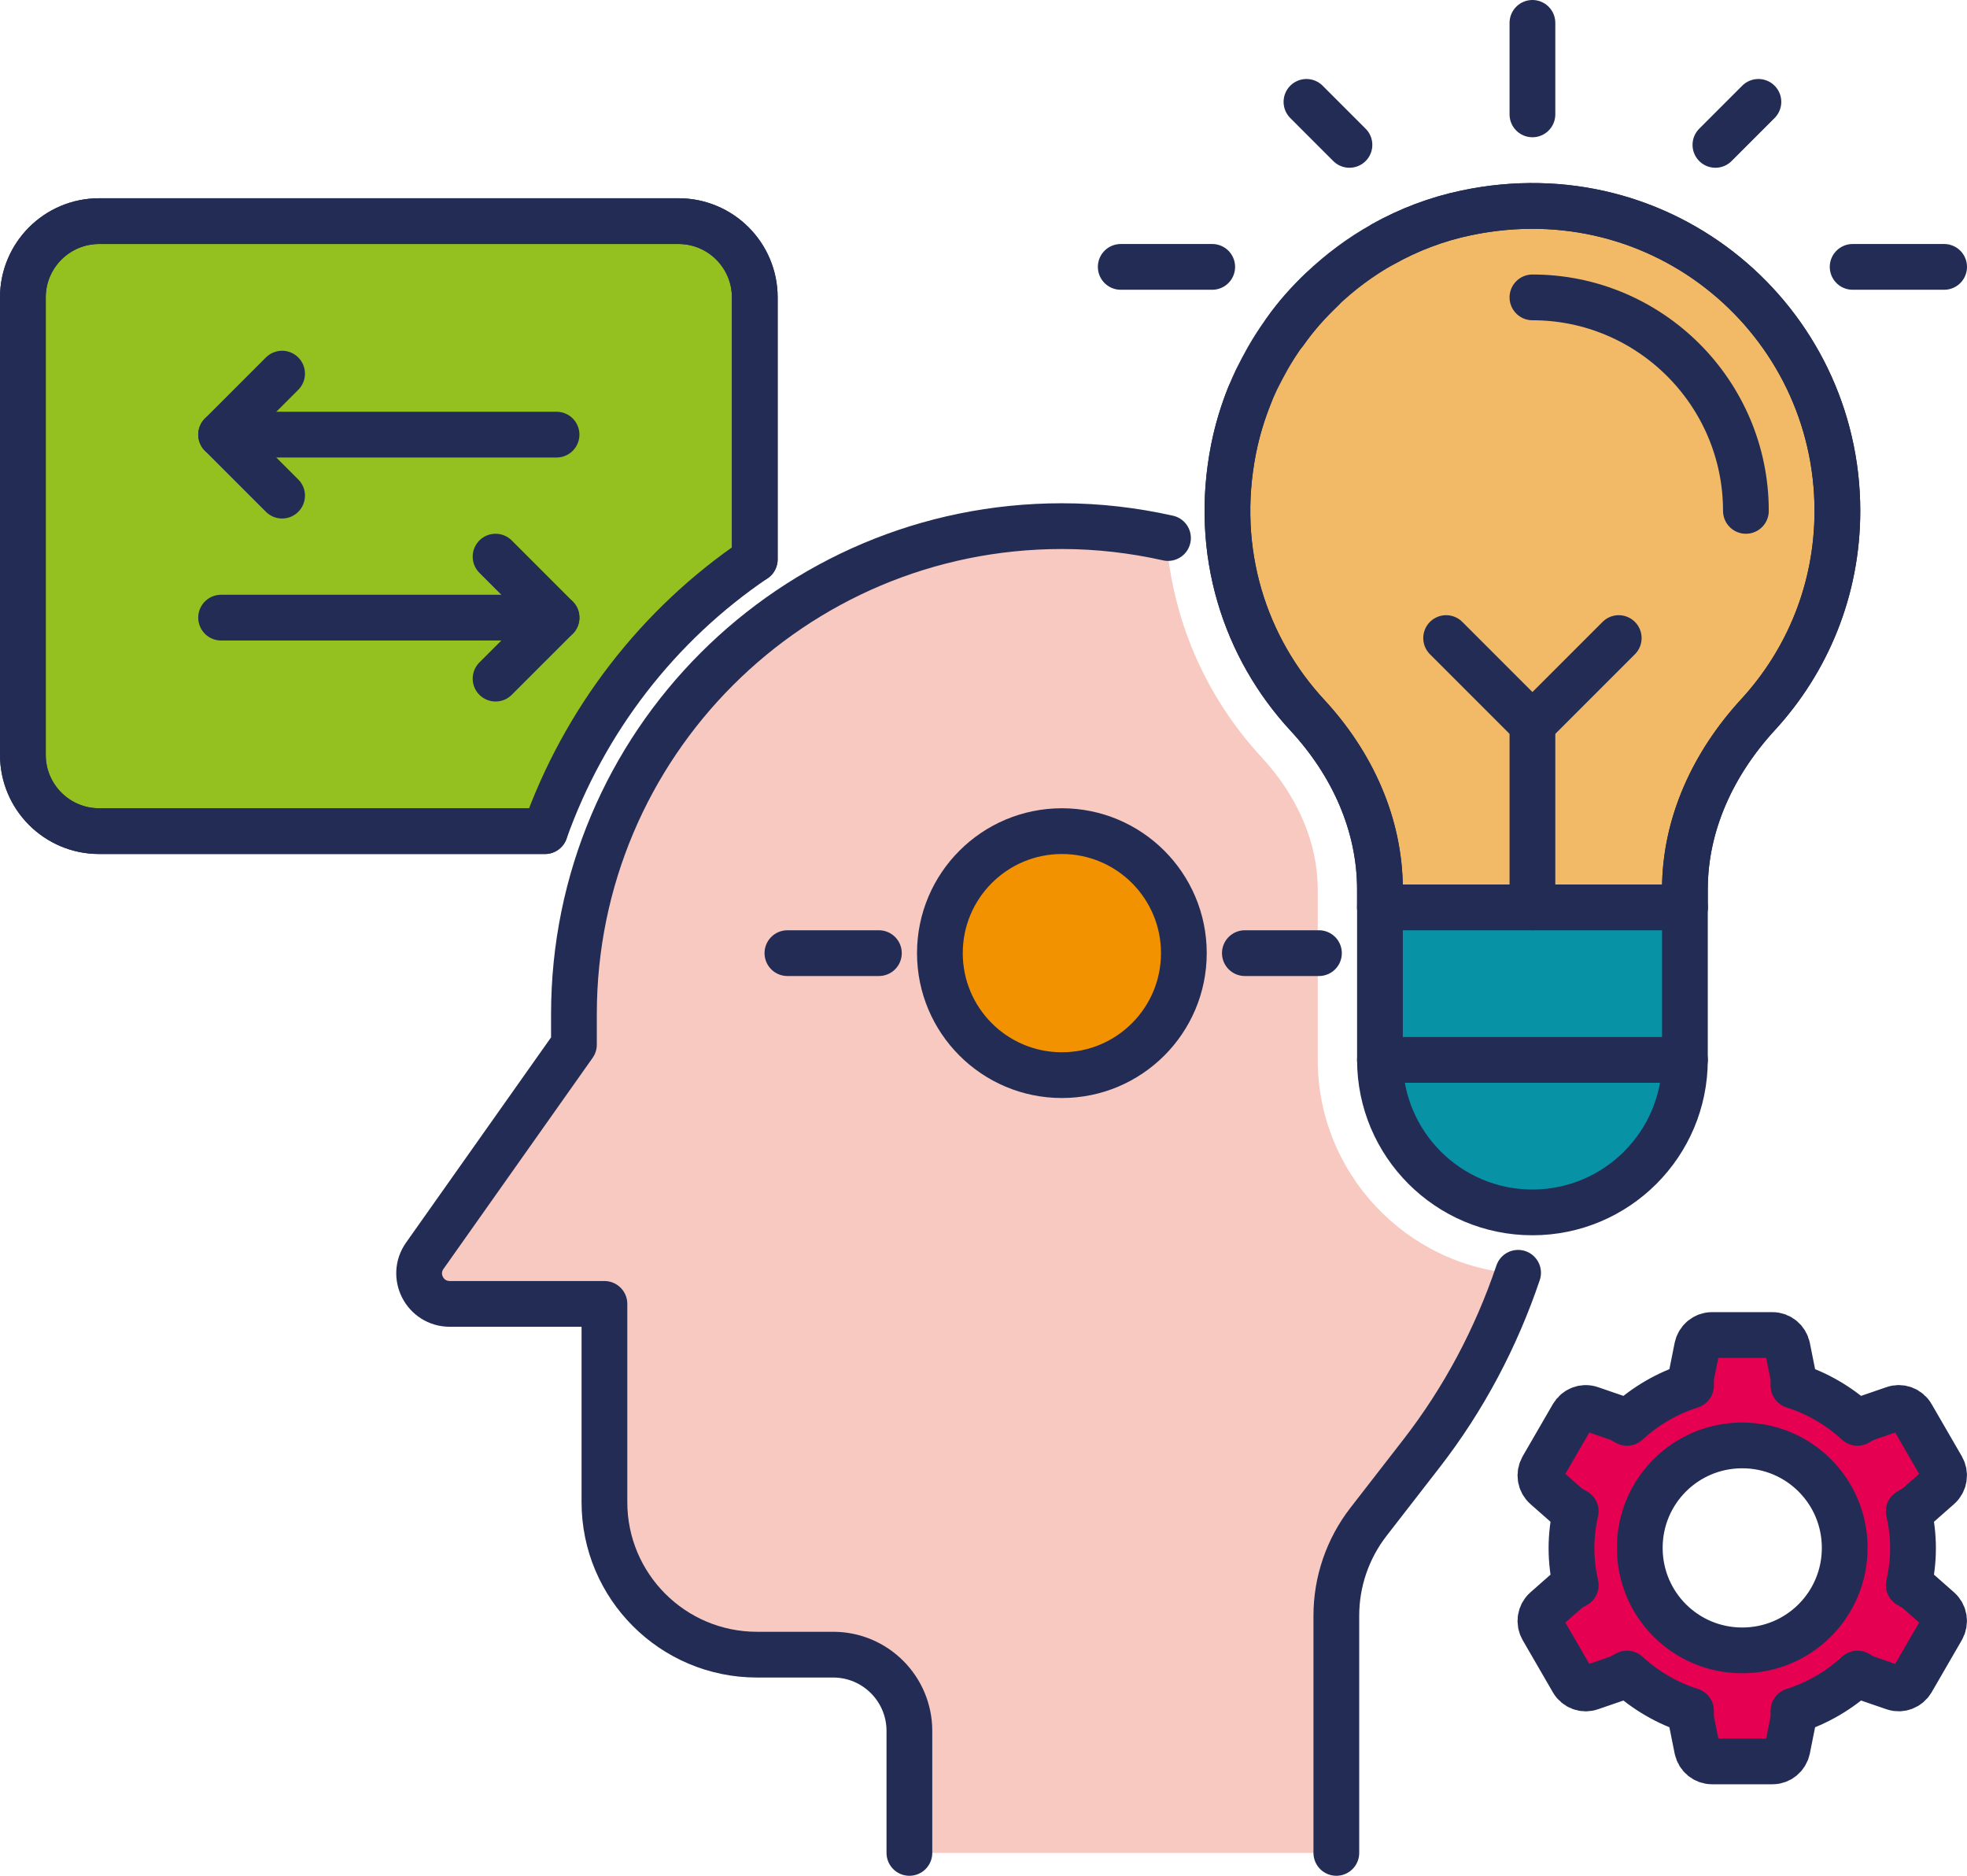
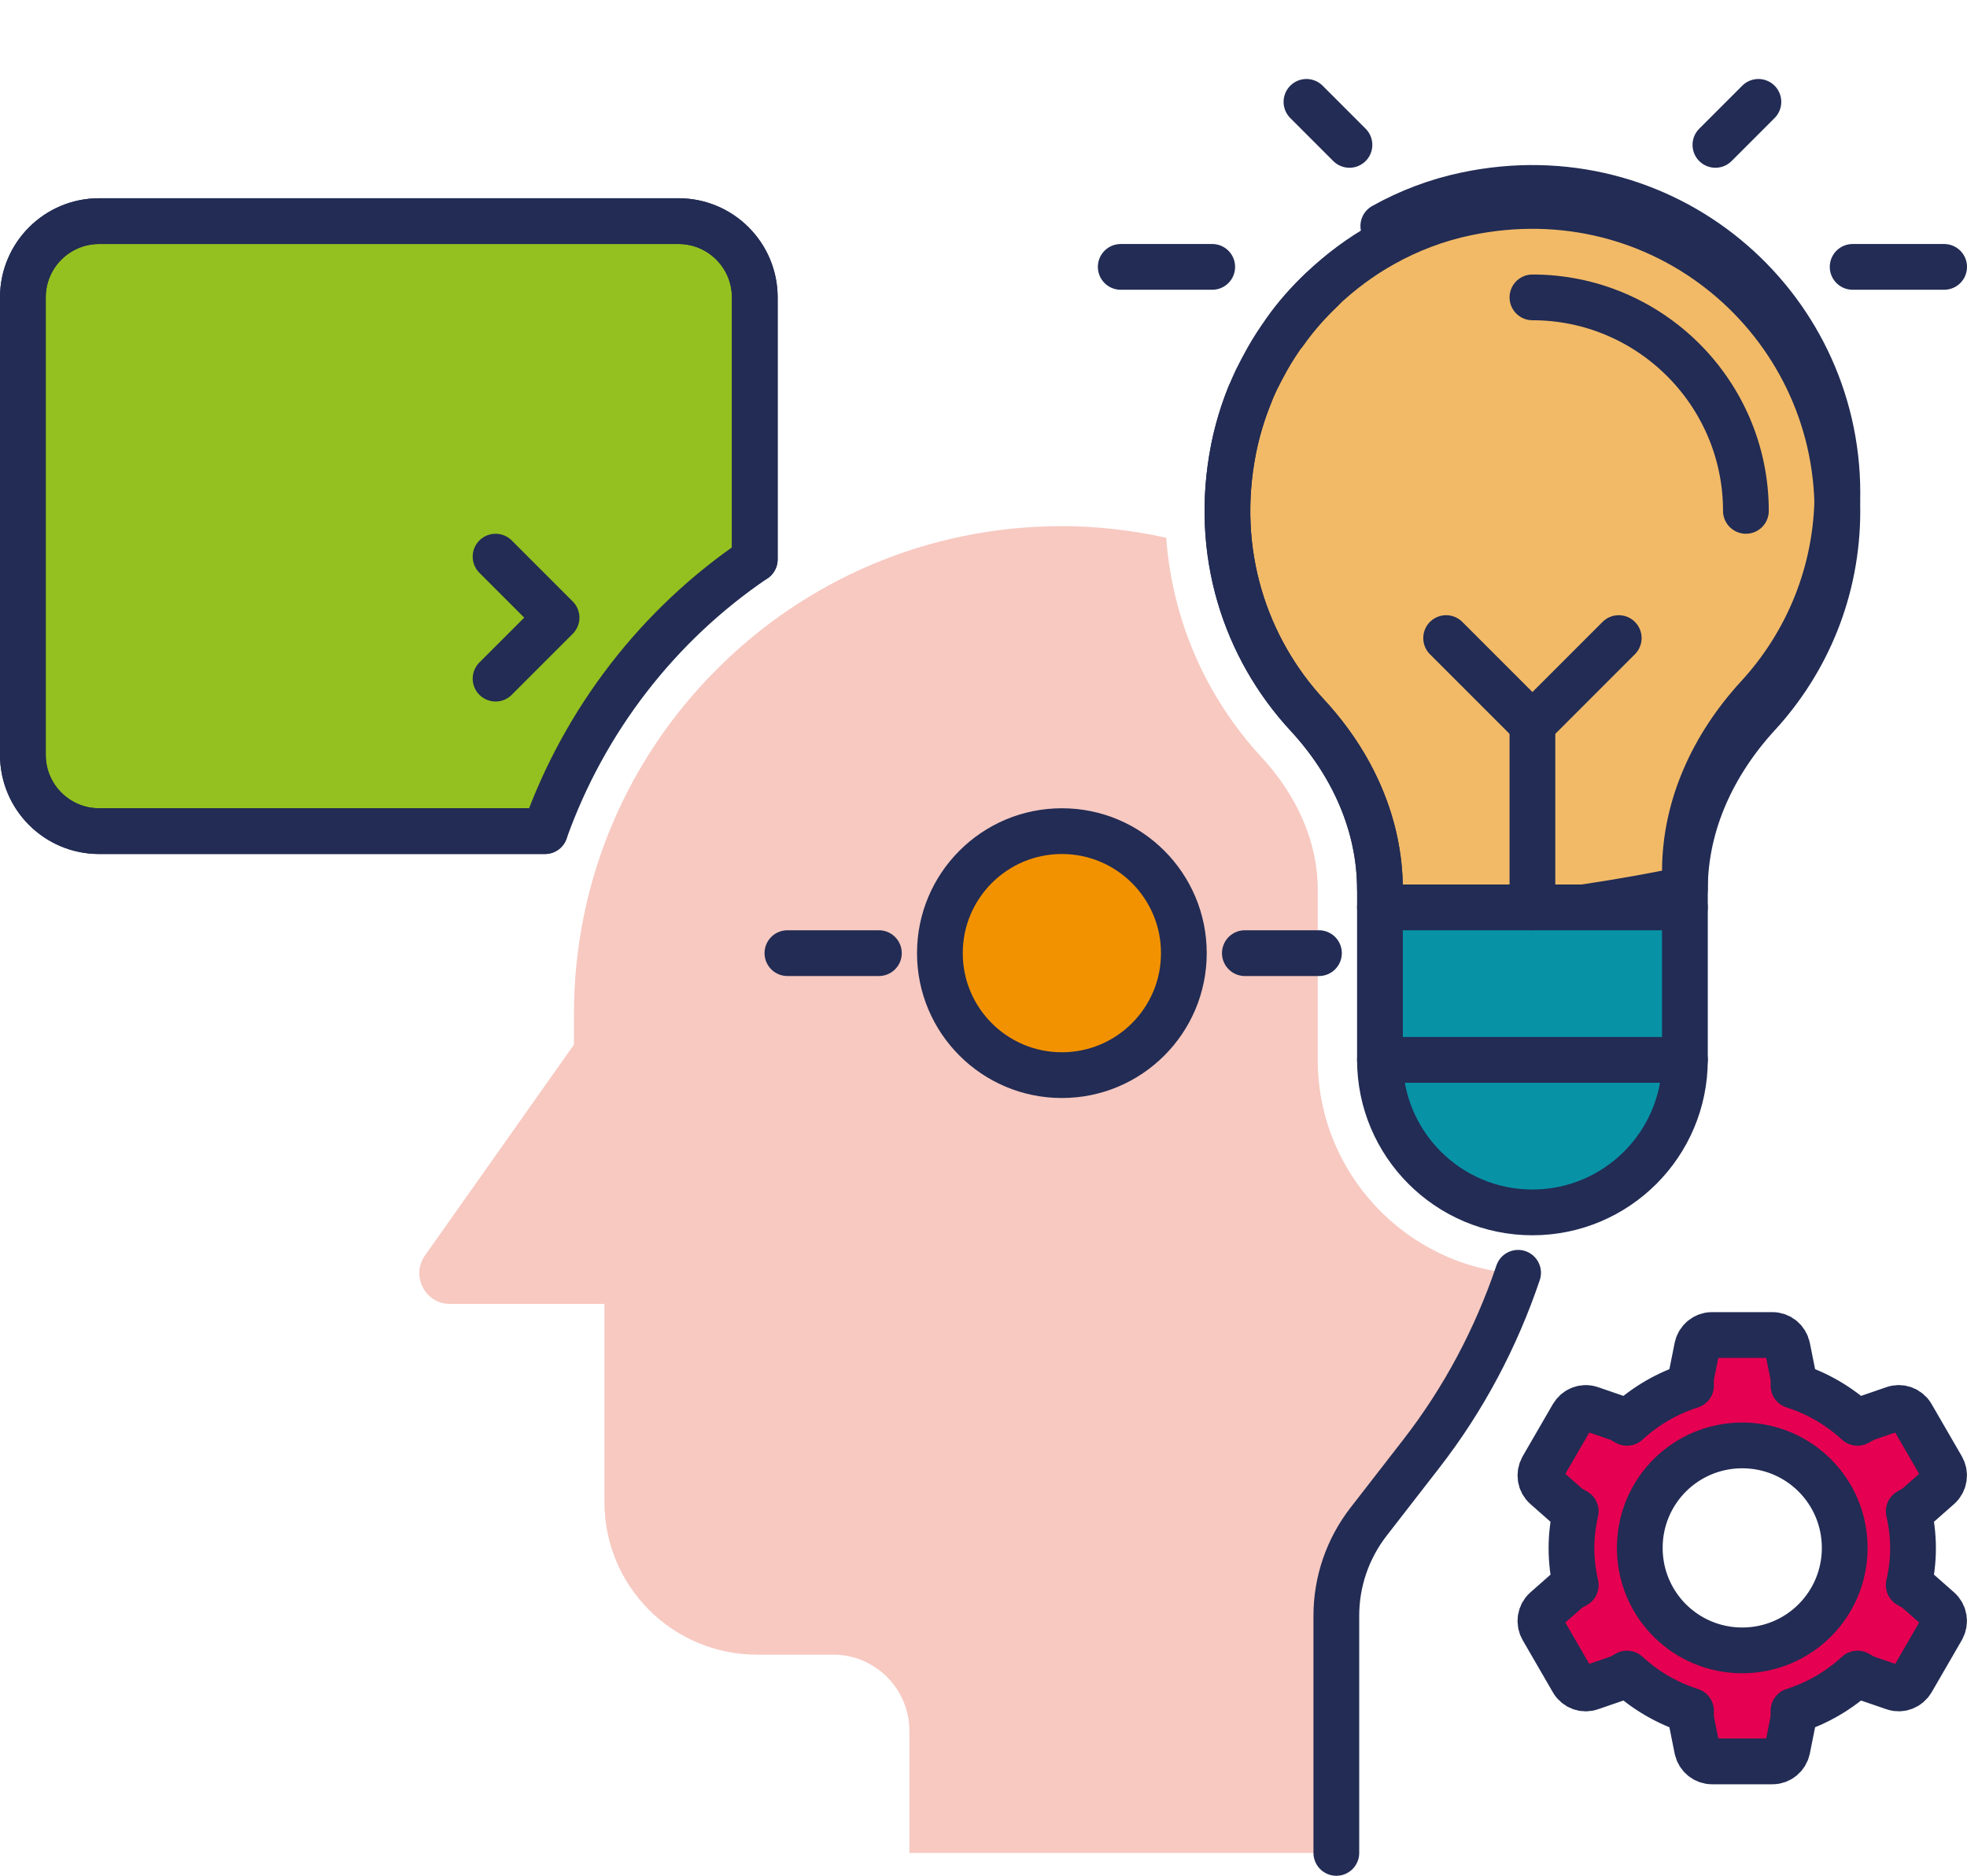
<svg xmlns="http://www.w3.org/2000/svg" id="Livello_2" data-name="Livello 2" viewBox="0 0 64.5 61.5">
  <defs>
    <style>
      .cls-1 {
        fill: #fec92a;
      }

      .cls-1, .cls-2, .cls-3, .cls-4, .cls-5, .cls-6, .cls-7 {
        stroke: #222c54;
        stroke-linecap: round;
        stroke-linejoin: round;
        stroke-width: 1.5px;
      }

      .cls-2 {
        fill: #f39200;
      }

      .cls-3 {
        fill: #f2ba67;
      }

      .cls-8 {
        fill: #f7c9c1;
        stroke-width: 0px;
      }

      .cls-4 {
        fill: #94c11f;
      }

      .cls-5 {
        fill: none;
      }

      .cls-6 {
        fill: #0892a6;
      }

      .cls-7 {
        fill: #e50051;
      }
    </style>
  </defs>
  <g id="Livello_1-2" data-name="Livello 1">
    <path class="cls-4" d="m24.75,18.34v-8.59c0-1.38-1.12-2.5-2.5-2.5H3.25c-1.38,0-2.5,1.12-2.5,2.5v15c0,1.38,1.12,2.5,2.5,2.5h14.62c1.3-3.65,3.72-6.77,6.88-8.91Z" />
    <path class="cls-5" d="m24.75,18.34v-8.59c0-1.38-1.12-2.5-2.5-2.5H3.25c-1.38,0-2.5,1.12-2.5,2.5v15c0,1.38,1.12,2.5,2.5,2.5h14.62" />
    <path class="cls-3" d="m60.25,16.75c0-6.23-5.7-11.13-12.17-9.77-.96.2-1.88.55-2.72,1.02-.74.41-1.42.92-2.03,1.5-.44.42-.85.88-1.2,1.38-.2.28-.39.57-.56.87-.13.23-.25.46-.37.7-.34.72-.59,1.48-.75,2.27-.67,3.39.38,6.53,2.43,8.74,1.45,1.57,2.37,3.56,2.37,5.7v.59s10,0,10,0v-.59c0-2.15.94-4.14,2.39-5.72,1.62-1.76,2.61-4.1,2.61-6.69Z" />
-     <line class="cls-5" x1="50.25" y1=".75" x2="50.25" y2="3.75" />
    <path class="cls-5" d="m43.34,9.5c-.44.42-.85.88-1.2,1.38" />
-     <path class="cls-5" d="m40.98,12.95c-.23.57-.41,1.16-.53,1.77-.67,3.39.38,6.53,2.43,8.74,1.45,1.57,2.37,3.56,2.37,5.7v.59s10,0,10,0v-.59c0-2.15.94-4.14,2.39-5.72,1.62-1.76,2.61-4.1,2.61-6.69,0-6.23-5.7-11.13-12.17-9.77-.96.2-1.88.55-2.72,1.02" />
+     <path class="cls-5" d="m40.98,12.95c-.23.57-.41,1.16-.53,1.77-.67,3.39.38,6.53,2.43,8.74,1.45,1.57,2.37,3.56,2.37,5.7s10,0,10,0v-.59c0-2.15.94-4.14,2.39-5.72,1.62-1.76,2.61-4.1,2.61-6.69,0-6.23-5.7-11.13-12.17-9.77-.96.2-1.88.55-2.72,1.02" />
    <path class="cls-5" d="m50.25,9.75c3.86,0,7,3.14,7,7" />
    <path class="cls-6" d="m45.25,29.75h10v5c0,2.76-2.24,5-5,5h0c-2.76,0-5-2.24-5-5v-5h0Z" />
    <path class="cls-8" d="m49.78,41.72s-.01.03-.02.04" />
    <path class="cls-8" d="m49.76,41.76c-.7,2.13-1.76,4.12-3.15,5.91l-1.74,2.22c-.68.88-1.05,1.96-1.05,3.07v7.79h-14v-4c0-1.38-1.12-2.5-2.5-2.5h-2.5c-2.76,0-5-2.24-5-5v-6.5h-5.07c-.81,0-1.28-.92-.82-1.58l4.89-6.92v-1c0-4.42,1.79-8.42,4.69-11.31,2.89-2.9,6.89-4.69,11.31-4.69,1.18,0,2.32.14,3.42.38.2,2.67,1.27,5.19,3.14,7.21,1.18,1.28,1.83,2.81,1.83,4.31v5.6c0,3.71,2.9,6.77,6.55,7.01Z" />
    <path class="cls-8" d="m38.3,17.64s-.04-.01-.06-.01" />
    <line class="cls-5" x1="45.25" y1="34.75" x2="55.25" y2="34.75" />
    <line class="cls-5" x1="42.84" y1="3.34" x2="44.25" y2="4.75" />
    <line class="cls-5" x1="57.66" y1="3.34" x2="56.25" y2="4.75" />
    <line class="cls-5" x1="36.75" y1="8.75" x2="39.75" y2="8.75" />
    <line class="cls-5" x1="60.75" y1="8.75" x2="63.75" y2="8.75" />
    <line class="cls-5" x1="50.25" y1="29.75" x2="50.25" y2="23.75" />
    <polyline class="cls-5" points="47.42 20.92 50.25 23.75 53.08 20.92" />
    <path class="cls-7" d="m62.82,52.1l-.23-.13c.09-.39.14-.8.14-1.21s-.05-.82-.14-1.21l.23-.13.76-.67c.18-.16.22-.42.1-.63l-.99-1.71c-.12-.21-.37-.3-.59-.22l-.96.33-.23.13c-.6-.55-1.31-.97-2.1-1.22v-.26l-.2-1c-.05-.23-.25-.4-.49-.4h-1.98c-.24,0-.44.17-.49.4l-.2,1v.26c-.79.25-1.5.67-2.1,1.22l-.23-.13-.96-.33c-.23-.08-.47.02-.59.22l-.99,1.71c-.12.21-.08.47.1.63l.76.67.23.13c-.09.39-.14.8-.14,1.21s.05.82.14,1.21l-.23.13-.76.67c-.18.16-.22.42-.1.63l.99,1.71c.12.21.37.3.59.22l.96-.33.23-.13c.6.55,1.31.97,2.1,1.22v.26l.2,1c.05.23.25.4.49.4h1.98c.24,0,.44-.17.49-.4l.2-1v-.26c.79-.25,1.5-.67,2.1-1.22l.23.13.96.33c.23.08.47-.02.59-.22l.99-1.71c.12-.21.08-.47-.1-.63l-.76-.67Zm-5.69,2.01c-1.86,0-3.36-1.5-3.36-3.36s1.5-3.36,3.36-3.36,3.36,1.5,3.36,3.36-1.5,3.36-3.36,3.36Z" />
-     <line class="cls-5" x1="18.25" y1="14.25" x2="7.25" y2="14.25" />
-     <polyline class="cls-5" points="9.25 16.25 7.25 14.25 9.25 12.25" />
-     <line class="cls-5" x1="7.25" y1="20.25" x2="18.25" y2="20.25" />
    <polyline class="cls-5" points="16.25 18.25 18.25 20.25 16.25 22.25" />
    <circle class="cls-2" cx="34.82" cy="31.25" r="4" />
    <line class="cls-1" x1="40.82" y1="31.25" x2="43.25" y2="31.25" />
    <line class="cls-1" x1="28.82" y1="31.25" x2="25.82" y2="31.25" />
    <path class="cls-5" d="m43.82,60.75v-7.78c0-1.11.37-2.19,1.05-3.07l1.73-2.23c1.4-1.8,2.46-3.81,3.18-5.94" />
-     <path class="cls-5" d="m38.3,17.64c-1.12-.25-2.28-.39-3.48-.39h0c-8.84,0-16,7.16-16,16v1l-4.89,6.92c-.47.66,0,1.58.82,1.58h5.07v6.5c0,2.76,2.24,5,5,5h2.5c1.38,0,2.5,1.12,2.5,2.5v4" />
  </g>
</svg>